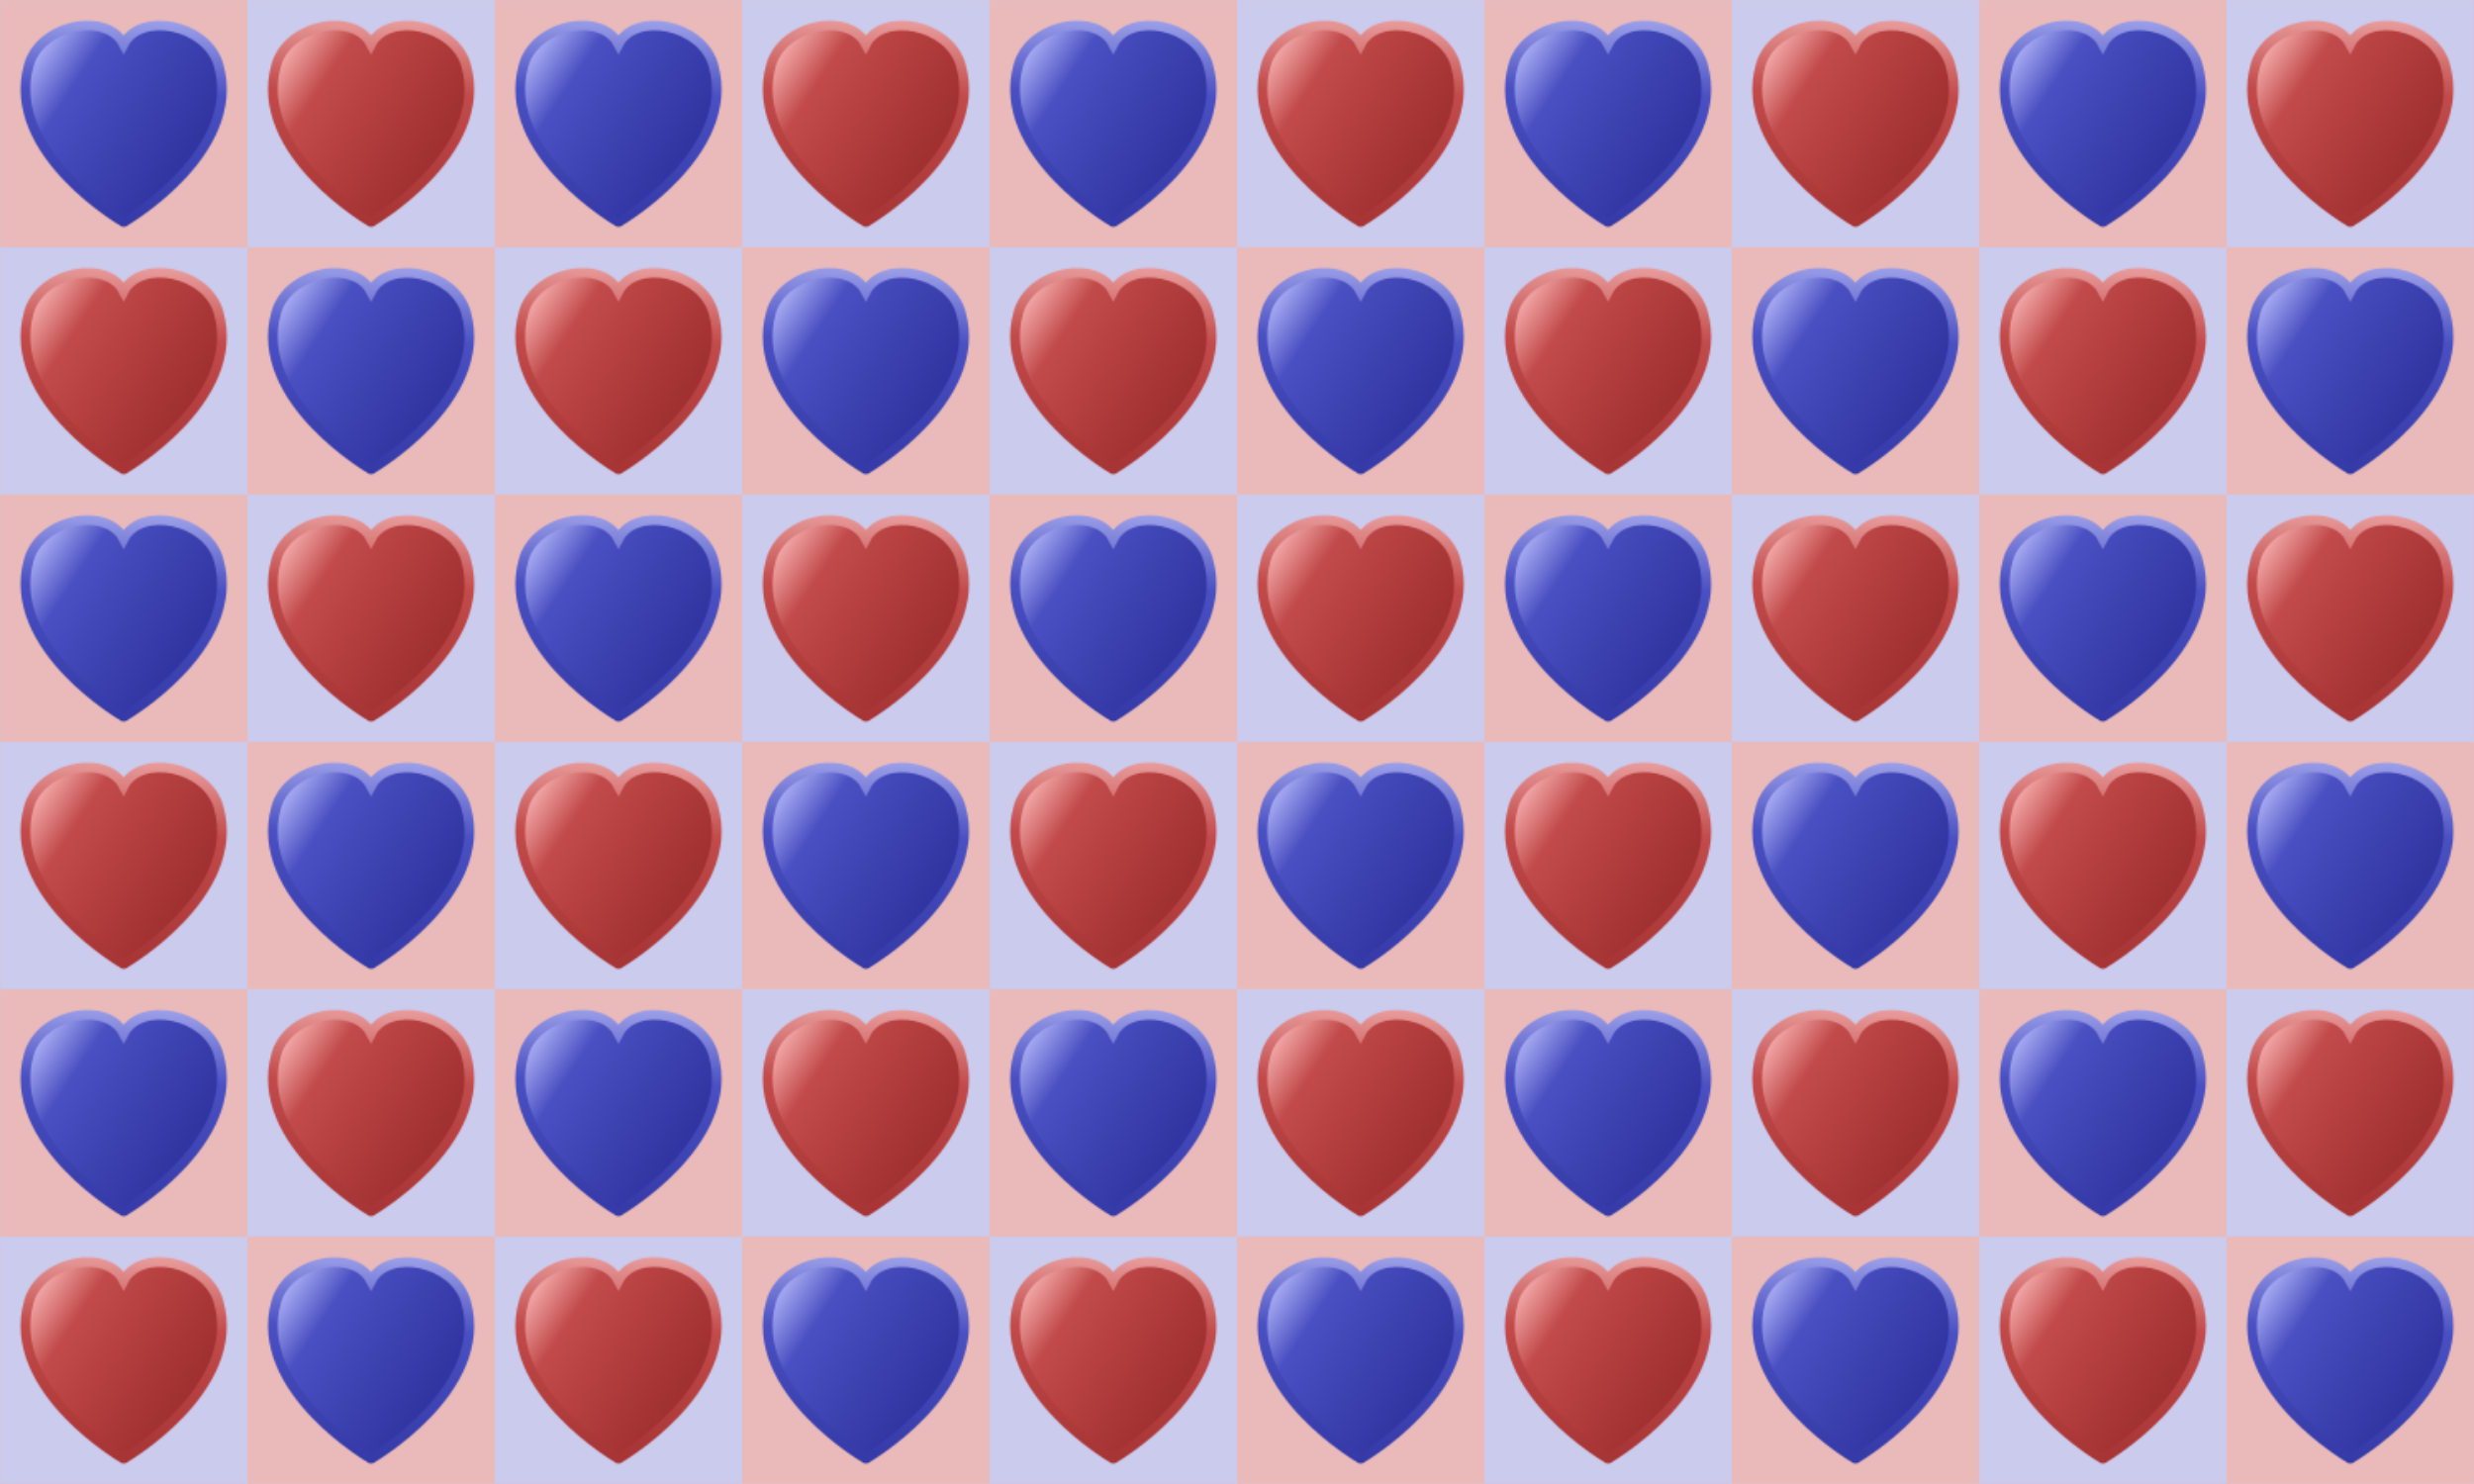
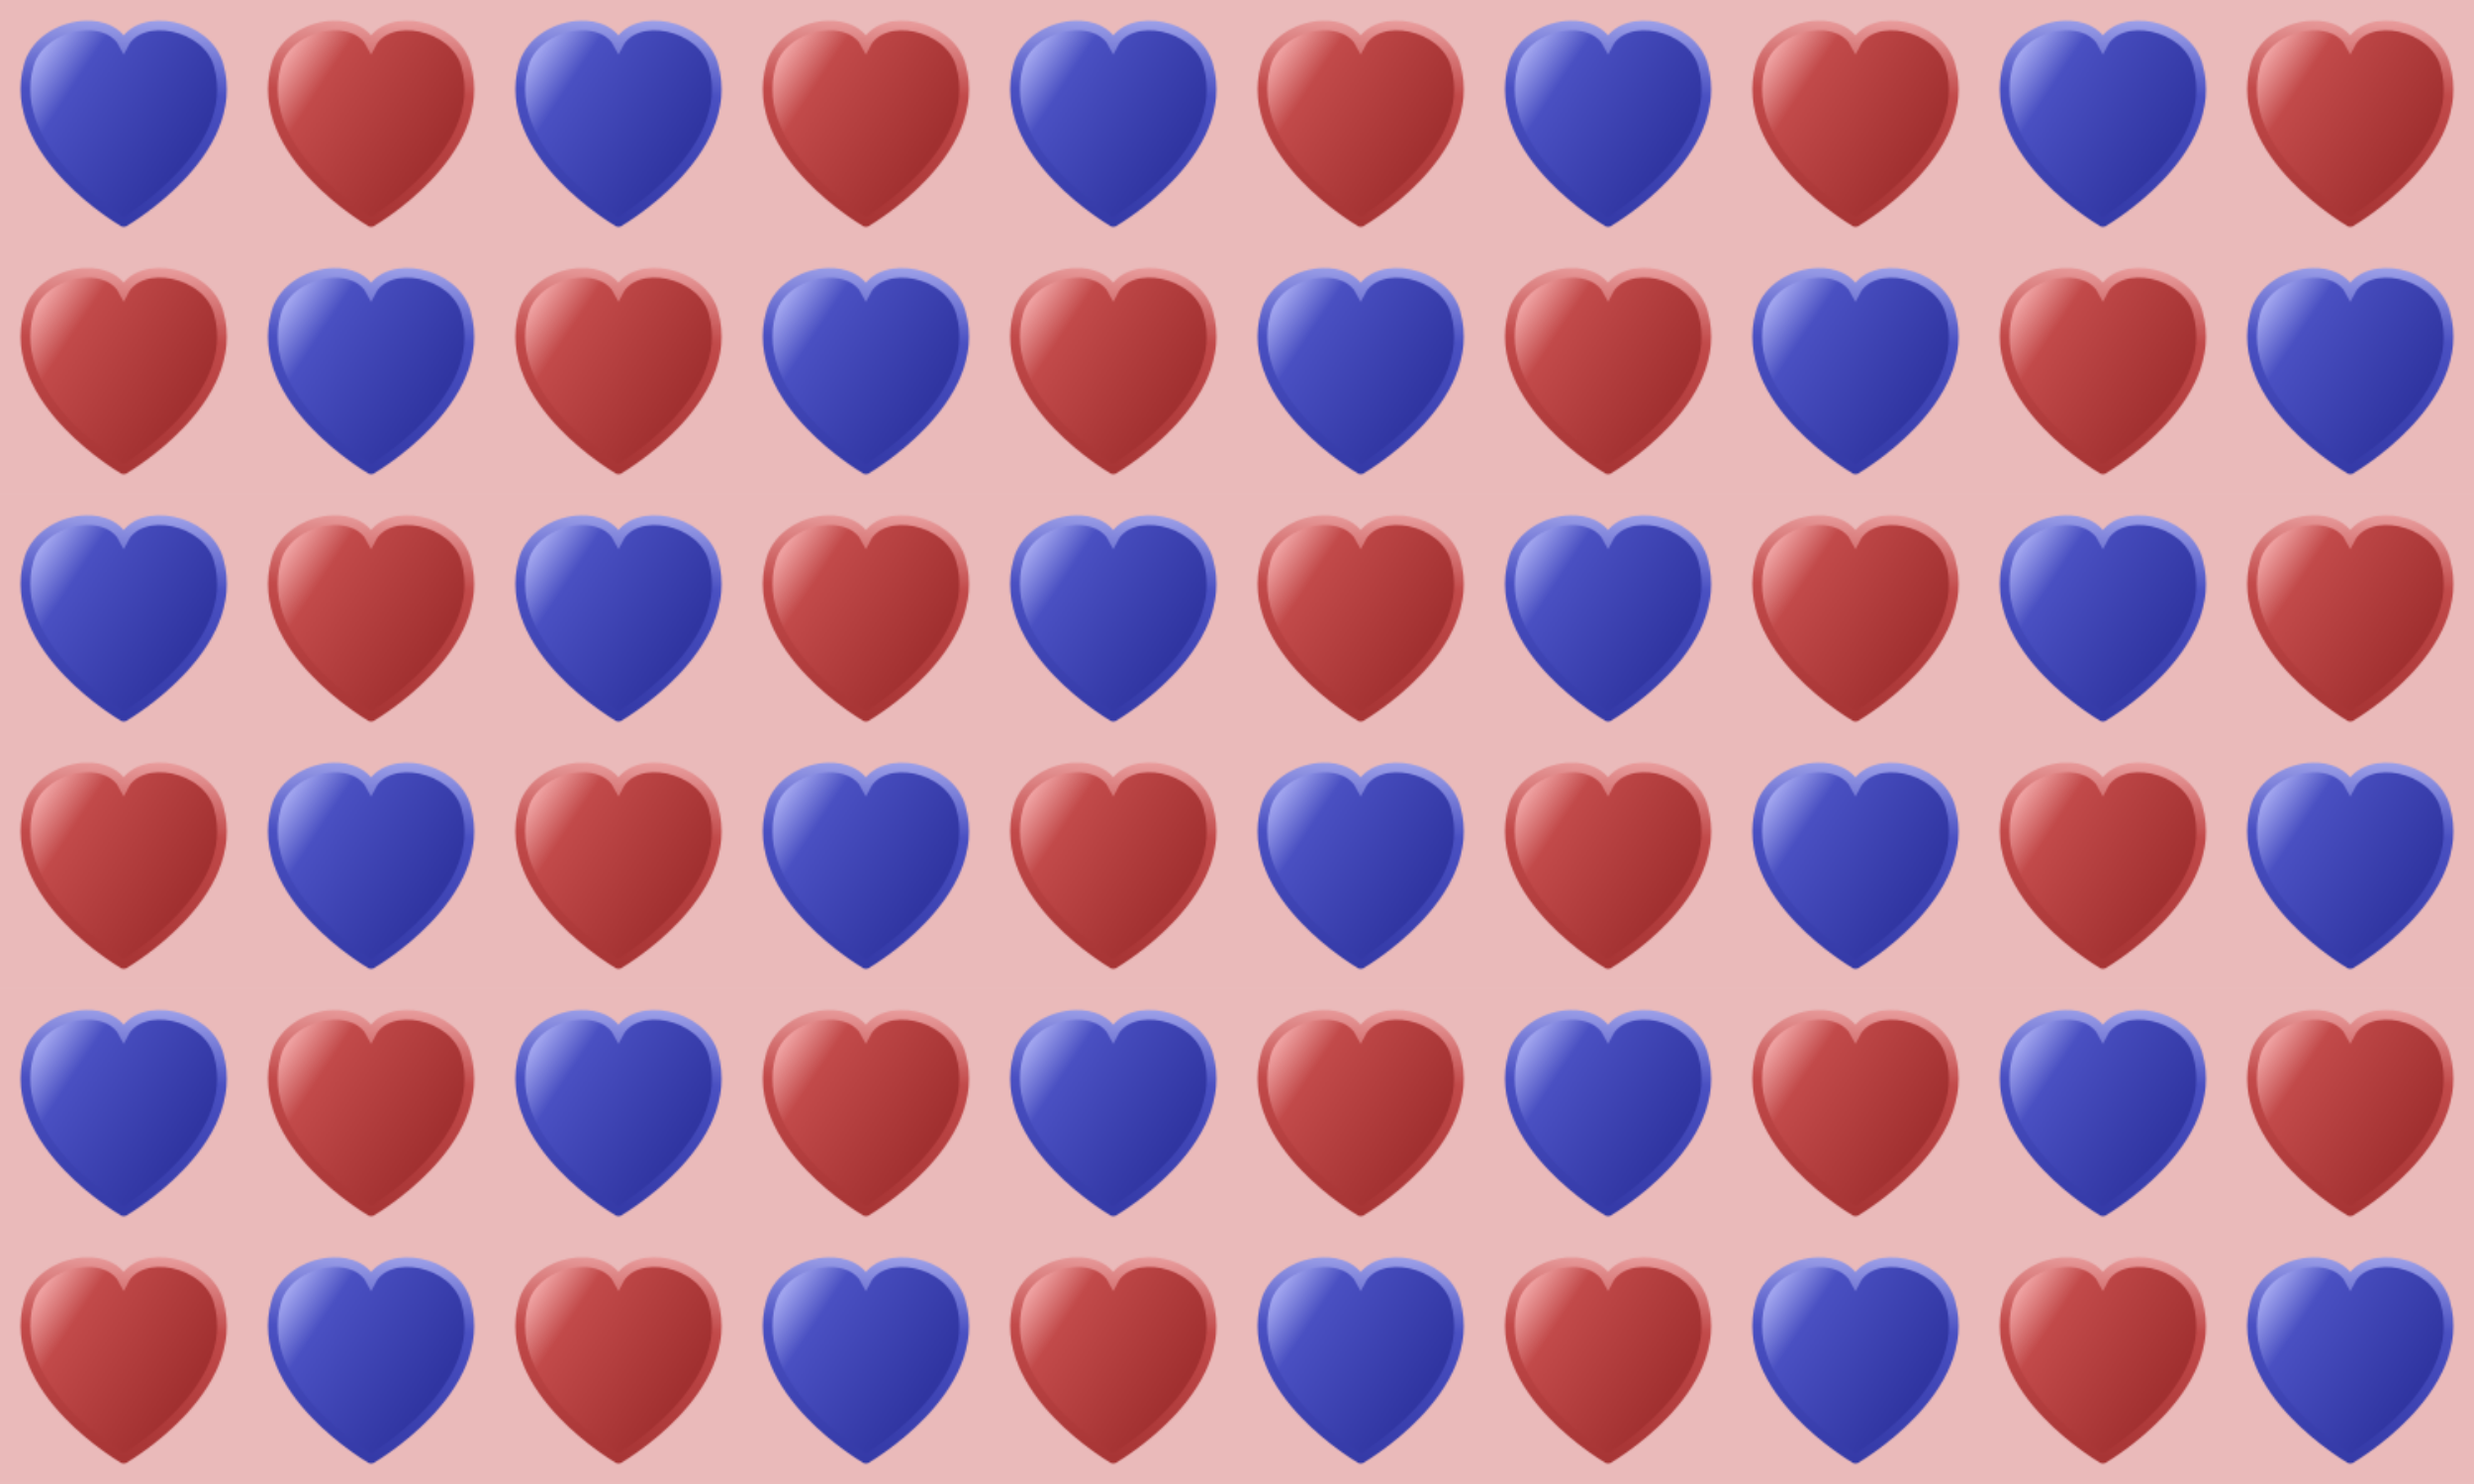
<svg xmlns="http://www.w3.org/2000/svg" xmlns:xlink="http://www.w3.org/1999/xlink" id="svg4198" height="254mm" width="423.33mm" version="1.1" viewBox="0 0 1500 900">
  <defs id="defs4200">
    <linearGradient id="linearGradient5254">
      <stop id="stop5256" stop-color="#a13030" offset="0" />
      <stop id="stop5258" stop-color="#c24a4a" offset=".688" />
      <stop id="stop5260" stop-color="#ffc0c0" offset="1" />
    </linearGradient>
    <linearGradient id="linearGradient5216">
      <stop id="stop5218" stop-color="#a13030" offset="0" />
      <stop id="stop5224" stop-color="#c24a4a" offset=".582" />
      <stop id="stop5220" stop-color="#fcc" offset="1" />
    </linearGradient>
    <linearGradient id="linearGradient4900" y2="393.52" xlink:href="#linearGradient5254" gradientUnits="userSpaceOnUse" x2="-48.02" gradientTransform="matrix(.891 0 0 1.045 10.671 587.18)" y1="454.34" x1="30.406" />
    <linearGradient id="linearGradient4902" y2="367.38" xlink:href="#linearGradient5216" gradientUnits="userSpaceOnUse" x2="-.653" gradientTransform="matrix(.891 0 0 1.045 10.671 587.18)" y1="495.5" x1="-5.612" />
    <linearGradient id="linearGradient4910" y2="393.52" xlink:href="#linearGradient5254-1" gradientUnits="userSpaceOnUse" x2="-48.02" gradientTransform="matrix(.891 0 0 1.045 130.67 587.18)" y1="454.34" x1="30.406" />
    <linearGradient id="linearGradient5254-1">
      <stop id="stop5256-9" stop-color="#3035a1" offset="0" />
      <stop id="stop5258-9" stop-color="#4a50c2" offset=".688" />
      <stop id="stop5260-7" stop-color="#c0c3ff" offset="1" />
    </linearGradient>
    <linearGradient id="linearGradient4912" y2="367.38" xlink:href="#linearGradient5216-2" gradientUnits="userSpaceOnUse" x2="-.653" gradientTransform="matrix(.891 0 0 1.045 130.67 587.18)" y1="495.5" x1="-5.612" />
    <linearGradient id="linearGradient5216-2">
      <stop id="stop5218-4" stop-color="#3035a1" offset="0" />
      <stop id="stop5224-7" stop-color="#4a50c2" offset=".582" />
      <stop id="stop5220-7" stop-color="#ccceff" offset="1" />
    </linearGradient>
    <linearGradient id="linearGradient5022" y2="393.52" xlink:href="#linearGradient5254" gradientUnits="userSpaceOnUse" x2="-48.02" gradientTransform="matrix(.891 0 0 1.045 130.67 467.18)" y1="454.34" x1="30.406" />
    <linearGradient id="linearGradient5024" y2="367.38" xlink:href="#linearGradient5216" gradientUnits="userSpaceOnUse" x2="-.653" gradientTransform="matrix(.891 0 0 1.045 130.67 467.18)" y1="495.5" x1="-5.612" />
    <linearGradient id="linearGradient5036" y2="393.52" xlink:href="#linearGradient5254-1" gradientUnits="userSpaceOnUse" x2="-48.02" gradientTransform="matrix(.891 0 0 1.045 10.671 467.18)" y1="454.34" x1="30.406" />
    <linearGradient id="linearGradient5038" y2="367.38" xlink:href="#linearGradient5216-2" gradientUnits="userSpaceOnUse" x2="-.653" gradientTransform="matrix(.891 0 0 1.045 10.671 467.18)" y1="495.5" x1="-5.612" />
    <pattern id="pattern5051" width="300" patternUnits="userSpaceOnUse" patternTransform="translate(-49.909 802.23)" height="300">
      <g id="g5040" transform="matrix(1.25 0 0 1.25 62.387 -1077.8)">
        <rect id="rect5014" height="240" width="240" y="862.23" x="-49.909" fill="#eababa" />
-         <rect id="rect5016" height="120" width="120" y="982.23" x="-49.909" fill="#cbcbed" />
        <path id="path5172" d="m-8.254 994.63c-11.538 0.337-24.356 7.3-27.687 19.225-11.905 42.619 45.844 76.023 45.844 76.023h0.374s57.751-33.403 45.844-76.023c-5.593-20.07-37.921-26.1-46.031-10.3-3.279-6.38-10.509-9.2-18.343-8.97z" stroke="url(#linearGradient4902)" stroke-width="4.705" fill="url(#linearGradient4900)" />
        <path id="path4908" d="m111.75 994.63c-11.538 0.337-24.356 7.3-27.687 19.225-11.905 42.619 45.844 76.023 45.844 76.023h0.374s57.751-33.403 45.844-76.023c-5.593-20.021-37.921-26.047-46.031-10.233-3.28-6.395-10.51-9.22-18.344-8.991z" stroke="url(#linearGradient4912)" stroke-width="4.705" fill="url(#linearGradient4910)" />
-         <rect id="rect5018" height="120" width="120" y="862.23" x="70.091" fill="#cbcbed" />
        <path id="path5020" d="m111.75 874.63c-11.538 0.337-24.356 7.3-27.687 19.225-11.905 42.619 45.844 76.023 45.844 76.023h0.374s57.751-33.403 45.844-76.023c-5.593-20.021-37.921-26.047-46.031-10.233-3.28-6.395-10.51-9.22-18.344-8.991z" stroke="url(#linearGradient5024)" stroke-width="4.705" fill="url(#linearGradient5022)" />
-         <path id="path5026" d="m-8.254 874.63c-11.538 0.337-24.356 7.3-27.687 19.225-11.905 42.619 45.844 76.023 45.844 76.023h0.374s57.751-33.403 45.844-76.023c-5.593-20.021-37.921-26.047-46.031-10.233-3.28-6.395-10.51-9.22-18.344-8.991z" stroke="url(#linearGradient5038)" stroke-width="4.705" fill="url(#linearGradient5036)" />
+         <path id="path5026" d="m-8.254 874.63c-11.538 0.337-24.356 7.3-27.687 19.225-11.905 42.619 45.844 76.023 45.844 76.023h0.374s57.751-33.403 45.844-76.023c-5.593-20.021-37.921-26.047-46.031-10.233-3.28-6.395-10.51-9.22-18.344-8.991" stroke="url(#linearGradient5038)" stroke-width="4.705" fill="url(#linearGradient5036)" />
      </g>
    </pattern>
  </defs>
  <g id="layer1" transform="translate(49.909 -202.23)">
    <rect id="rect5049" height="900" width="1500" y="202.23" x="-49.909" fill="url(#pattern5051)" />
  </g>
</svg>